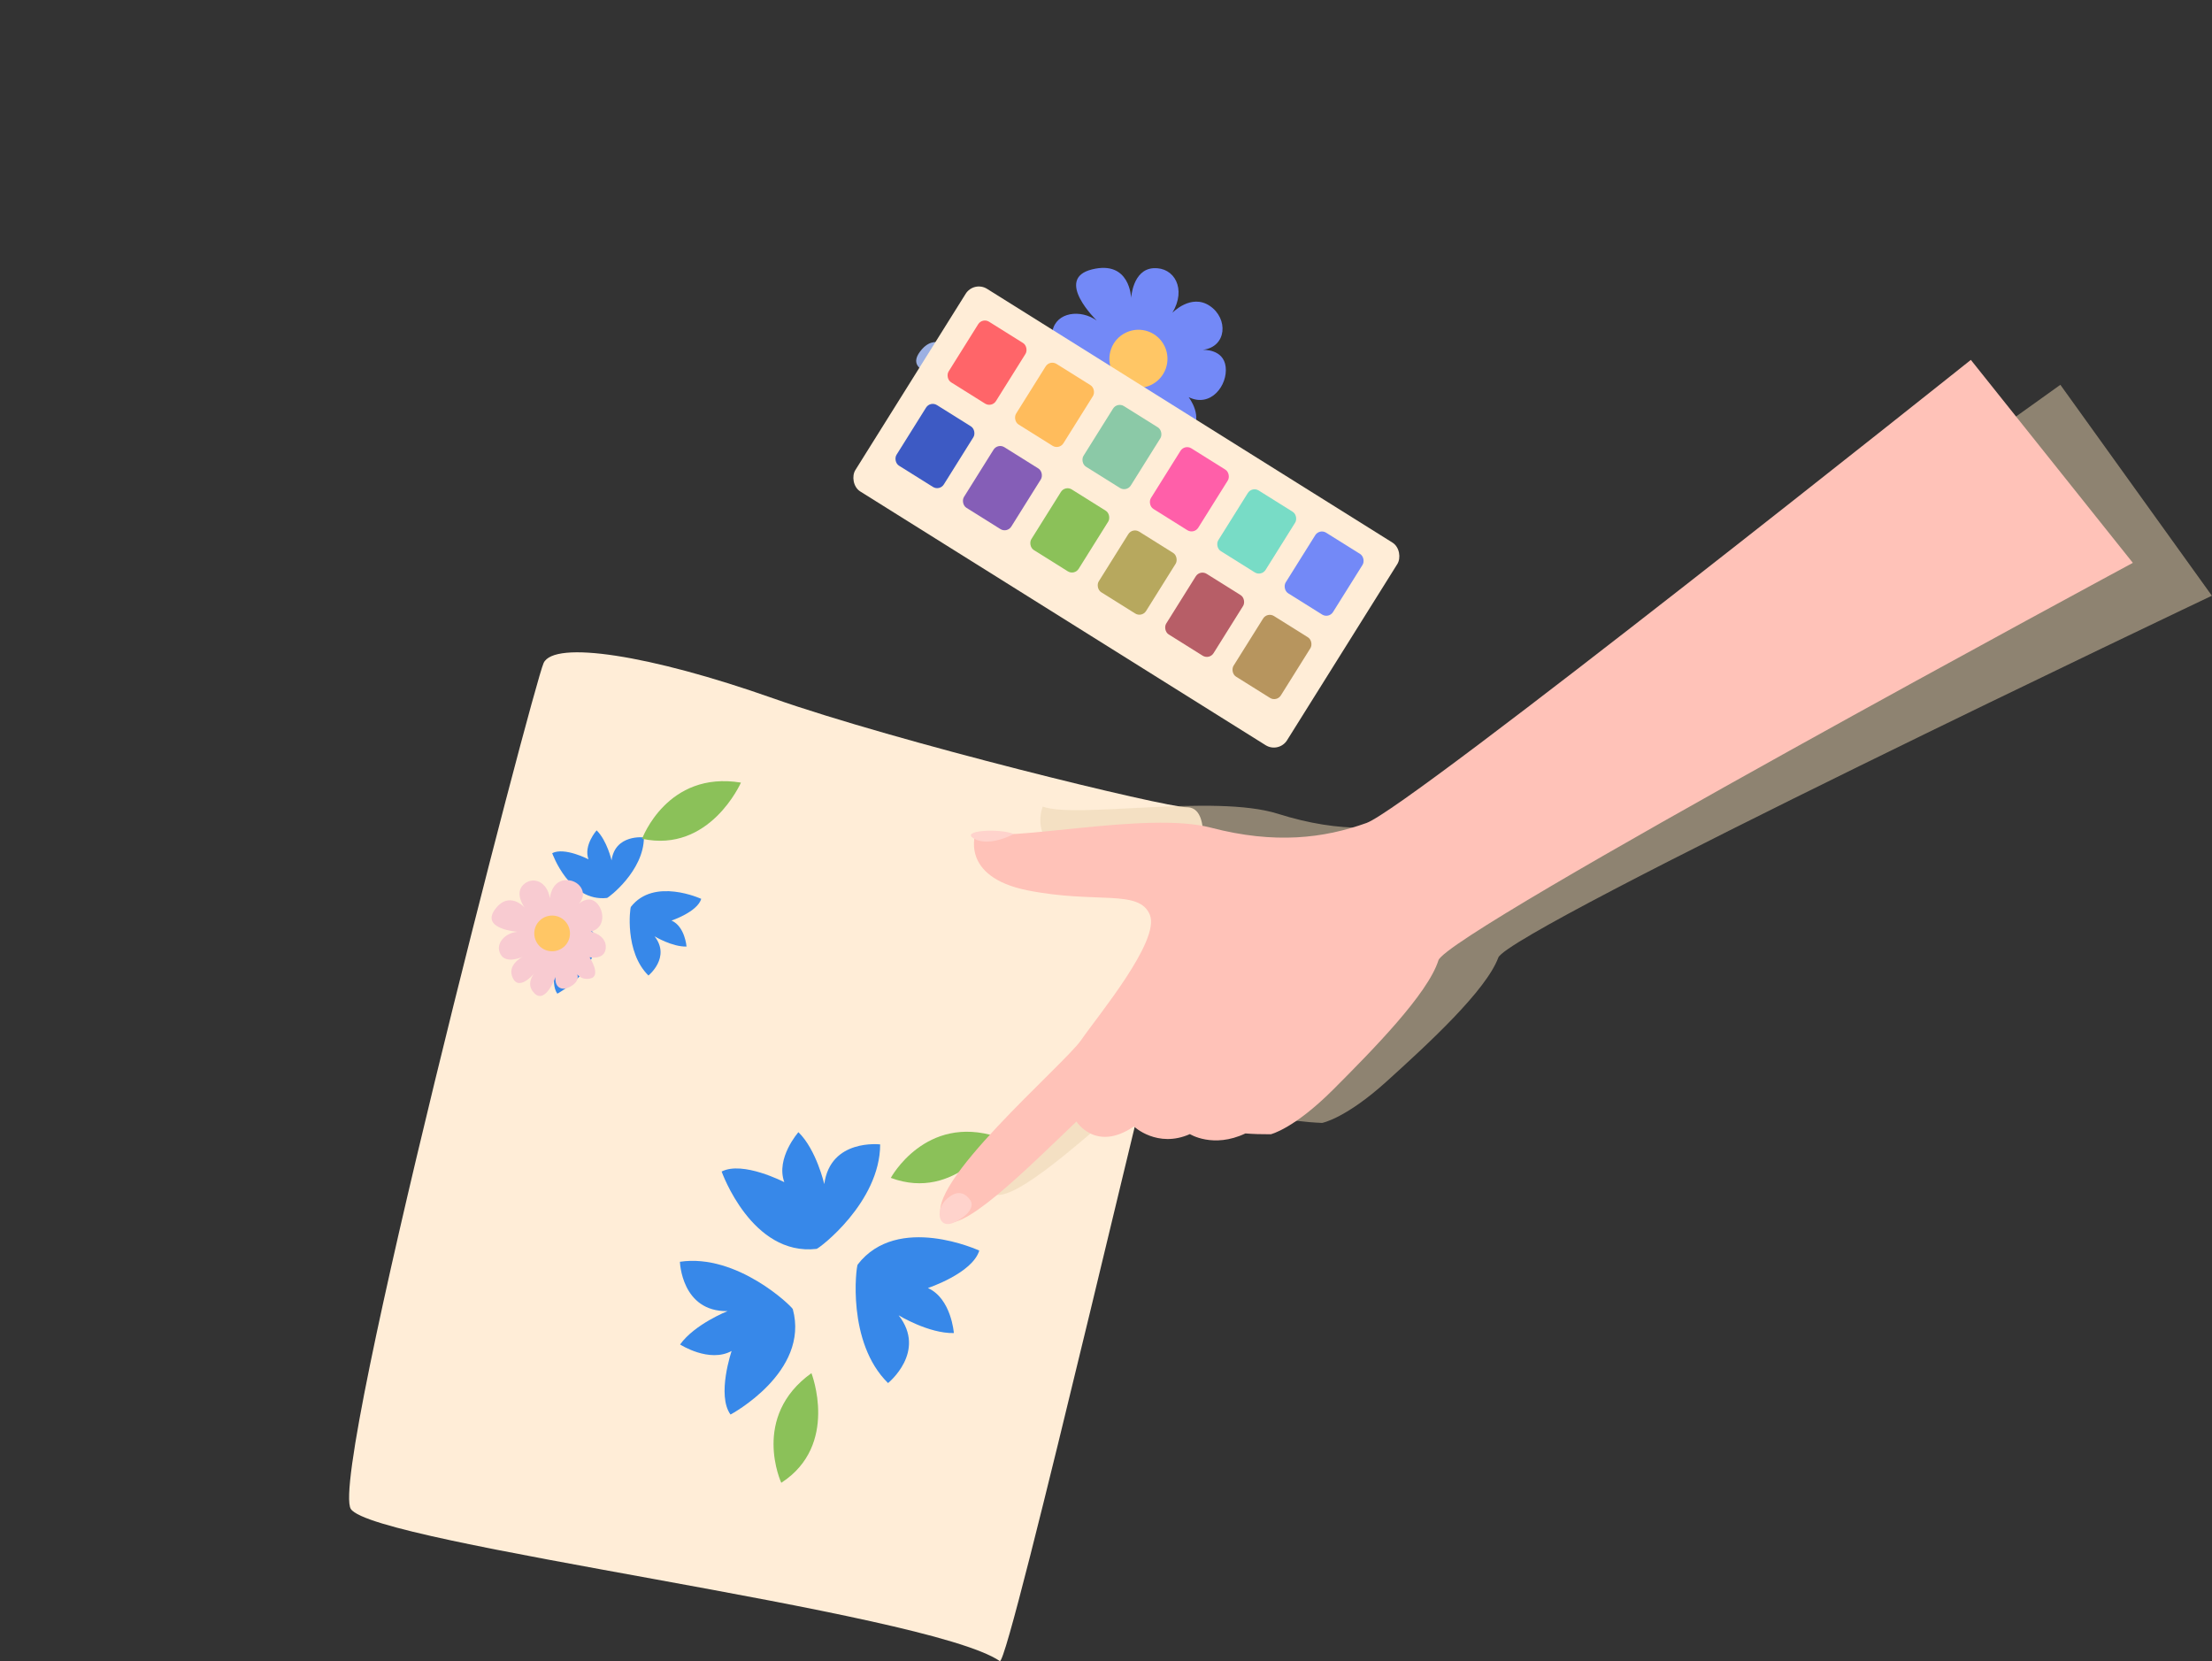
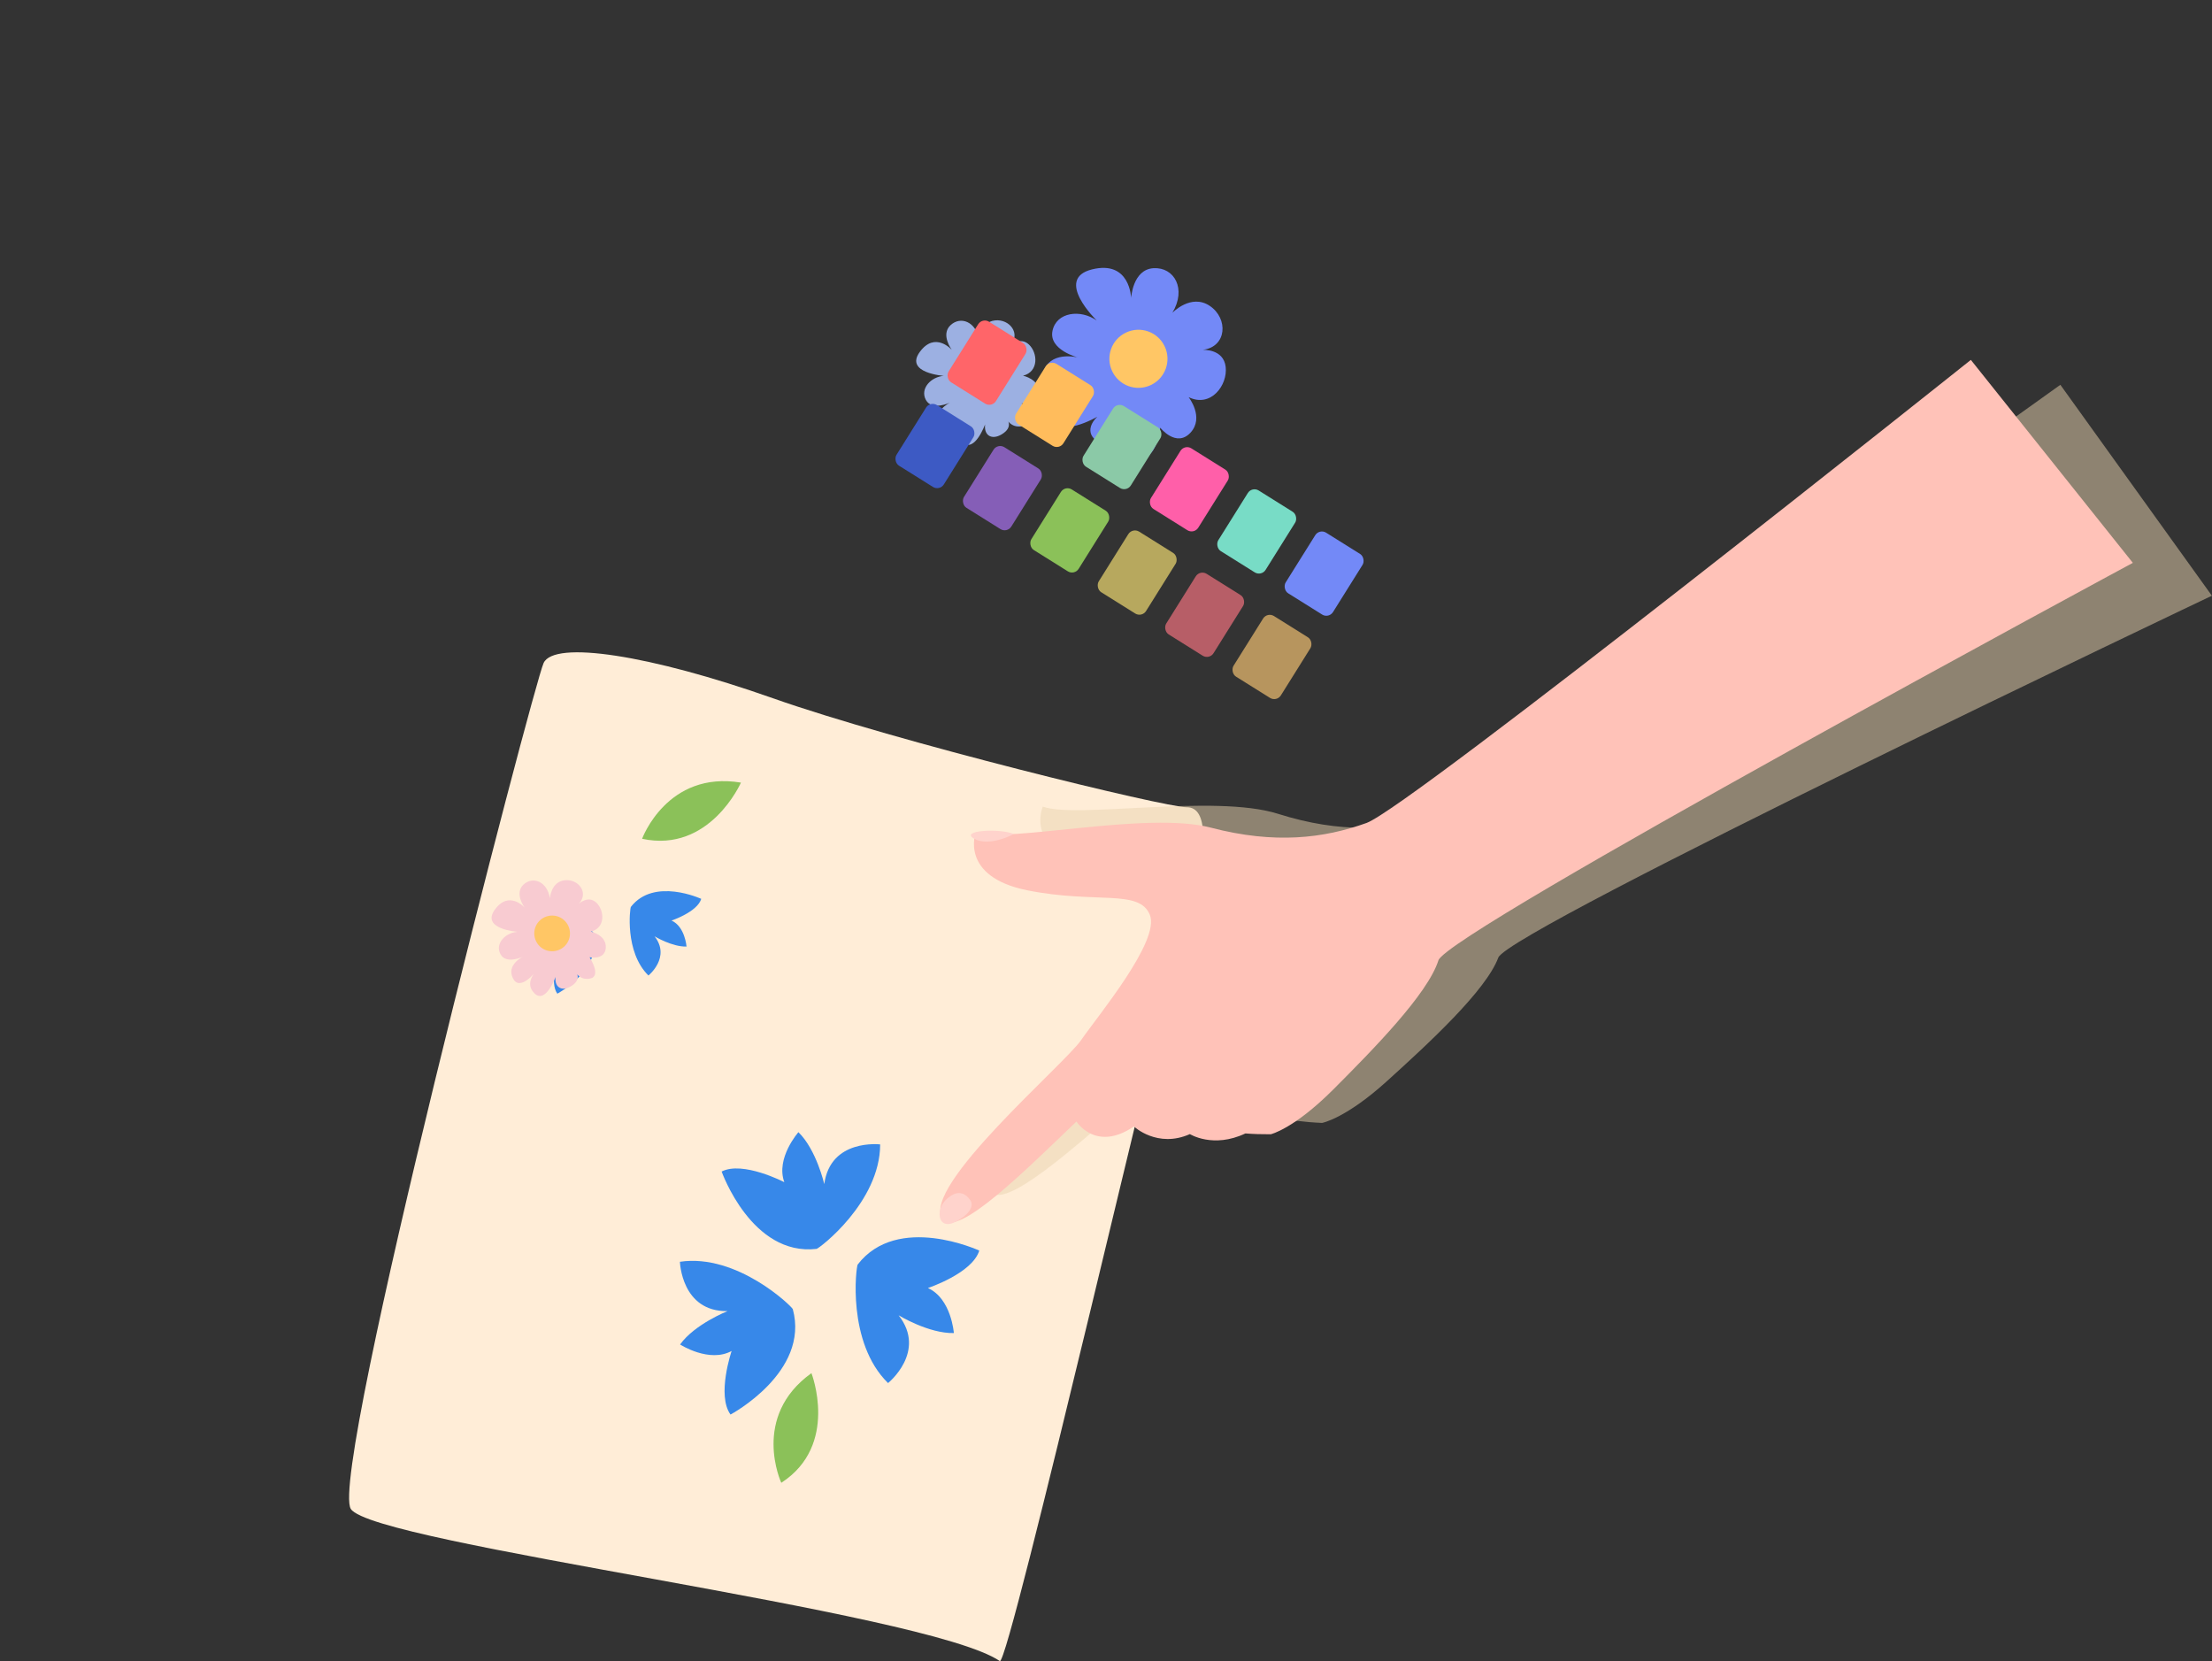
<svg xmlns="http://www.w3.org/2000/svg" id="OBJECTS" viewBox="0 0 401.3 301.32">
  <rect x="0" y="0" width="401.3" height="301.32" fill="#333333" stroke="none" />
  <defs>
    <style> .cls-1 { fill: #f8cbd1; } .cls-2 { fill: #ffedd7; } .cls-3 { fill: #ffd3cc; } .cls-4 { fill: #ffbc5c; } .cls-5 { fill: #ffc665; } .cls-6 { fill: #ffc2b8; } .cls-7 { fill: #ff5fa9; } .cls-8 { fill: #ff6569; } .cls-9 { fill: #7389f7; } .cls-10 { fill: #855eb7; } .cls-11 { fill: #b7a85e; } .cls-12 { fill: #9cb0e2; } .cls-13 { fill: #b75e67; } .cls-14 { fill: #b7955e; } .cls-15 { fill: #8bc159; } .cls-16 { fill: #8bc9a7; } .cls-17 { fill: #3d5ac4; } .cls-18 { fill: #3788e9; } .cls-19 { fill: #78dcc6; } .cls-20 { fill: #ebd4b0; opacity: .5; } </style>
  </defs>
  <path class="cls-2" d="M181.38,301.31c1.64,1.12,30.4-123.66,34.17-135.78,3.77-12.13,3.57-19.14-.25-19.1-3.82,.05-52.8-11.91-75.1-19.78-22.3-7.87-39.68-10.53-41.58-6.38s-39.08,147.1-34.97,153.45,104.51,18.57,117.74,27.59Z" />
  <path class="cls-18" d="M107.64,169.19c-.07-.25-5.82-5.86-11.84-4.97,0,0,.16,5.26,5,5.18,0,0-3.44,1.36-4.98,3.5,0,0,3.05,1.97,5.41,.68,0,0-1.58,4.64-.12,6.67,0,0,8.34-4.44,6.54-11.06Z" />
-   <path class="cls-18" d="M110.14,162.87c.26-.03,6.66-4.88,6.68-10.97,0,0-5.22-.63-5.87,4.17,0,0-.83-3.61-2.71-5.45,0,0-2.41,2.72-1.48,5.25,0,0-4.35-2.26-6.58-1.11,0,0,3.14,8.91,9.96,8.12Z" />
  <path class="cls-18" d="M114.45,164.51c-.16,.21-1.16,8.18,3.19,12.44,0,0,4.1-3.3,1.11-7.11,0,0,3.16,1.93,5.8,1.86,0,0-.27-3.62-2.72-4.72,0,0,4.66-1.54,5.39-3.93,0,0-8.57-3.97-12.77,1.46Z" />
  <path class="cls-18" d="M143.82,237.46c-.12-.44-10.06-10.13-20.47-8.58,0,0,.27,9.09,8.64,8.95,0,0-5.95,2.35-8.61,6.05,0,0,5.27,3.41,9.35,1.18,0,0-2.74,8.03-.2,11.53,0,0,14.41-7.67,11.3-19.12Z" />
  <path class="cls-18" d="M148.14,226.54c.45-.05,11.52-8.43,11.54-18.95,0,0-9.03-1.09-10.14,7.2,0,0-1.43-6.24-4.69-9.42,0,0-4.16,4.71-2.56,9.07,0,0-7.53-3.91-11.37-1.93,0,0,5.43,15.39,17.22,14.03Z" />
  <path class="cls-18" d="M155.6,229.38c-.28,.36-2.01,14.13,5.51,21.5,0,0,7.08-5.7,1.92-12.29,0,0,5.46,3.33,10.02,3.22,0,0-.46-6.26-4.71-8.17,0,0,8.05-2.66,9.32-6.79,0,0-14.81-6.86-22.06,2.53Z" />
  <path class="cls-15" d="M134.42,141.96s-5.64,12.84-17.93,10.19c0,0,4.53-12.4,17.93-10.19Z" />
-   <path class="cls-15" d="M180.83,206.18s-7.44,11.88-19.22,7.48c0,0,6.28-11.61,19.22-7.48Z" />
  <path class="cls-15" d="M147.21,249.08s5.09,13.06-5.47,19.89c0,0-5.57-11.97,5.47-19.89Z" />
  <path class="cls-9" d="M198.99,58.16s-7.84-7.56-.89-9.29,7.11,5.19,7.11,5.19c0,0,.27-5.18,4.05-5.41,3.78-.23,6.04,3.75,3.43,8.09,0,0,3.38-3.54,6.78-1.26,3.41,2.28,3.13,7.46-1.28,7.98,0,0,3.78-.23,4.17,3.08,.4,3.31-2.68,7.48-6.72,5.5,0,0,2.9,3.68,.33,6.45-2.58,2.77-5.48-.91-5.48-.91,0,0-.78,6.58-3.88,4.94-3.11-1.64-1.93-4.91-1.93-4.91,0,0,.4,3.31-3.21,3.07-3.61-.24-4.81-2.78-2.4-5.08,0,0-7.32,4.23-7.85-.18-.53-4.41,4.35-4.77,4.35-4.77,0,0-7.42,1.56-6.38-2.81,1.04-4.38,6.35-3,6.35-3,0,0-5.31-1.38-4.6-4.82,.71-3.44,5.12-3.97,8.06-1.86Z" />
  <path class="cls-5" d="M211.3,62.84c1.24,2.63,.12,5.77-2.52,7.01-2.63,1.24-5.77,.12-7.01-2.52-1.24-2.63-.12-5.77,2.52-7.01,2.63-1.24,5.77-.12,7.01,2.52Z" />
  <g>
    <path class="cls-1" d="M93.87,169.02s-6.68-.47-4.09-4.03c2.59-3.56,5.4-.36,5.4-.36,0,0-1.92-2.55-.23-4.15,1.69-1.6,4.33-.62,4.81,2.46,0,0,.2-3,2.7-3.27,2.5-.27,4.42,2.28,2.55,4.27,0,0,1.69-1.6,3.18-.2,1.49,1.4,1.69,4.59-.99,5.25,0,0,2.82,.59,2.7,2.91-.12,2.32-2.94,1.74-2.94,1.74,0,0,2.23,3.41,.12,3.86-2.11,.45-2.85-1.55-2.85-1.55,0,0,1.49,1.4-.3,2.72s-3.36,.59-3.14-1.45c0,0-1.78,4.89-3.77,3.02-1.99-1.87,.16-3.97,.16-3.97,0,0-2.88,3.67-4.12,1.19s1.81-3.92,1.81-3.92c0,0-3.05,1.45-4.07-.45-1.03-1.9,.84-3.89,3.06-4.06Z" />
    <path class="cls-5" d="M101.52,166.37c1.62,.75,2.33,2.67,1.59,4.3-.75,1.62-2.67,2.33-4.3,1.59-1.62-.75-2.33-2.67-1.59-4.3,.75-1.62,2.67-2.33,4.3-1.59Z" />
  </g>
  <g>
    <path class="cls-12" d="M171.26,68.18s-7.19-.5-4.4-4.33,5.81-.39,5.81-.39c0,0-2.06-2.74-.24-4.46,1.82-1.72,4.66-.67,5.18,2.64,0,0,.21-3.23,2.9-3.52s4.76,2.45,2.74,4.59c0,0,1.82-1.72,3.42-.21,1.61,1.51,1.82,4.93-1.07,5.65,0,0,3.04,.63,2.91,3.13-.13,2.5-3.16,1.87-3.16,1.87,0,0,2.4,3.67,.13,4.15s-3.07-1.67-3.07-1.67c0,0,1.61,1.51-.32,2.92-1.93,1.41-3.62,.63-3.38-1.56,0,0-1.91,5.26-4.06,3.25-2.14-2.01,.18-4.27,.18-4.27,0,0-3.1,3.94-4.43,1.28-1.33-2.66,1.95-4.22,1.95-4.22,0,0-3.28,1.56-4.38-.49-1.1-2.04,.91-4.19,3.29-4.37Z" />
    <path class="cls-5" d="M179.49,65.32c1.75,.81,2.51,2.88,1.71,4.62-.81,1.75-2.88,2.51-4.62,1.71-1.75-.81-2.51-2.88-1.71-4.62,.81-1.75,2.88-2.51,4.62-1.71Z" />
  </g>
  <path class="cls-20" d="M260.08,148.19c-7.88,2.38-16.79,3.05-28.26-.58-11.47-3.62-36.65,.94-42.64-1.3,0,0-3.44,7.87,8.88,10.98,12.32,3.11,20.21,.73,21.91,5.53,1.7,4.8-10.32,17.79-13.58,22.06-3.26,4.27-30.37,25.11-26.79,31.11,2.35,3.94,15.64-8.16,25.18-16.38,0,0,3.23,5.78,10.36,1.41,0,0,4.03,4.23,10.07,1.9,0,0,4.08,2.86,10.06,.39,1.43,.18,2.95,.31,4.58,.38,0,0,4.2-.73,11.75-7.56,7.55-6.83,17.98-16.43,20.22-22.42,1.88-5.04,129.46-65.65,129.46-65.65l-27.49-38.26s-105.85,75.98-113.73,78.36Z" />
  <path class="cls-6" d="M247.92,149.28c-7.75,2.78-16.62,3.89-28.25,.85-11.64-3.04-36.56,2.8-42.65,.86,0,0-3.04,8.03,9.42,10.52,12.47,2.48,20.22-.29,22.16,4.42,1.94,4.71-9.4,18.29-12.45,22.72-3.04,4.43-29.06,26.61-25.18,32.42,2.55,3.81,15.21-8.94,24.32-17.63,0,0,3.52,5.61,10.42,.89,0,0,4.24,4.02,10.16,1.39,0,0,4.22,2.65,10.07-.12,1.43,.11,2.96,.16,4.6,.15,0,0,4.16-.94,11.36-8.14,7.2-7.21,17.13-17.31,19.06-23.41,1.63-5.13,125.98-72.1,125.98-72.1l-29.39-36.82s-101.87,81.23-109.63,84Z" />
  <path class="cls-3" d="M176.05,217.74s1.32,1.6-2.42,3.75c-3.74,2.15-4.15-2.63-1.34-4.41,0,0,2.08-1.86,3.76,.66Z" />
  <path class="cls-3" d="M183.92,151.29s-4.37,2.4-7.17,.86,4.7-1.94,7.17-.86Z" />
-   <rect class="cls-2" x="158.14" y="72.11" width="92.39" height="43.36" rx="2.82" ry="2.82" transform="translate(80.89 -94.12) rotate(32.04)" />
  <rect class="cls-8" x="174.01" y="59.31" width="10.13" height="12.97" rx="1.43" ry="1.43" transform="translate(62.18 -84.99) rotate(32.04)" />
  <rect class="cls-4" x="186.24" y="66.96" width="10.13" height="12.97" rx="1.43" ry="1.43" transform="translate(68.11 -90.31) rotate(32.04)" />
  <rect class="cls-19" x="222.92" y="89.92" width="10.13" height="12.97" rx="1.43" ry="1.43" transform="translate(85.88 -106.27) rotate(32.04)" />
  <rect class="cls-9" x="235.15" y="97.57" width="10.13" height="12.97" rx="1.43" ry="1.43" transform="translate(91.8 -111.59) rotate(32.04)" />
  <rect class="cls-16" x="198.47" y="74.61" width="10.13" height="12.97" rx="1.43" ry="1.43" transform="translate(74.03 -95.63) rotate(32.04)" />
  <rect class="cls-7" x="210.7" y="82.27" width="10.13" height="12.97" rx="1.43" ry="1.43" transform="translate(79.96 -100.95) rotate(32.04)" />
  <rect class="cls-17" x="164.55" y="74.42" width="10.13" height="12.97" rx="1.43" ry="1.43" transform="translate(68.76 -77.66) rotate(32.04)" />
  <rect class="cls-10" x="176.78" y="82.07" width="10.13" height="12.97" rx="1.43" ry="1.43" transform="translate(74.69 -82.99) rotate(32.04)" />
  <rect class="cls-13" x="213.47" y="105.03" width="10.13" height="12.97" rx="1.43" ry="1.43" transform="translate(92.46 -98.95) rotate(32.04)" />
  <rect class="cls-14" x="225.69" y="112.69" width="10.13" height="12.97" rx="1.43" ry="1.43" transform="translate(98.38 -104.27) rotate(32.04)" />
  <rect class="cls-15" x="189.01" y="89.73" width="10.13" height="12.97" rx="1.43" ry="1.43" transform="translate(80.61 -88.31) rotate(32.04)" />
  <rect class="cls-11" x="201.24" y="97.38" width="10.13" height="12.97" rx="1.43" ry="1.43" transform="translate(86.53 -93.63) rotate(32.04)" />
</svg>